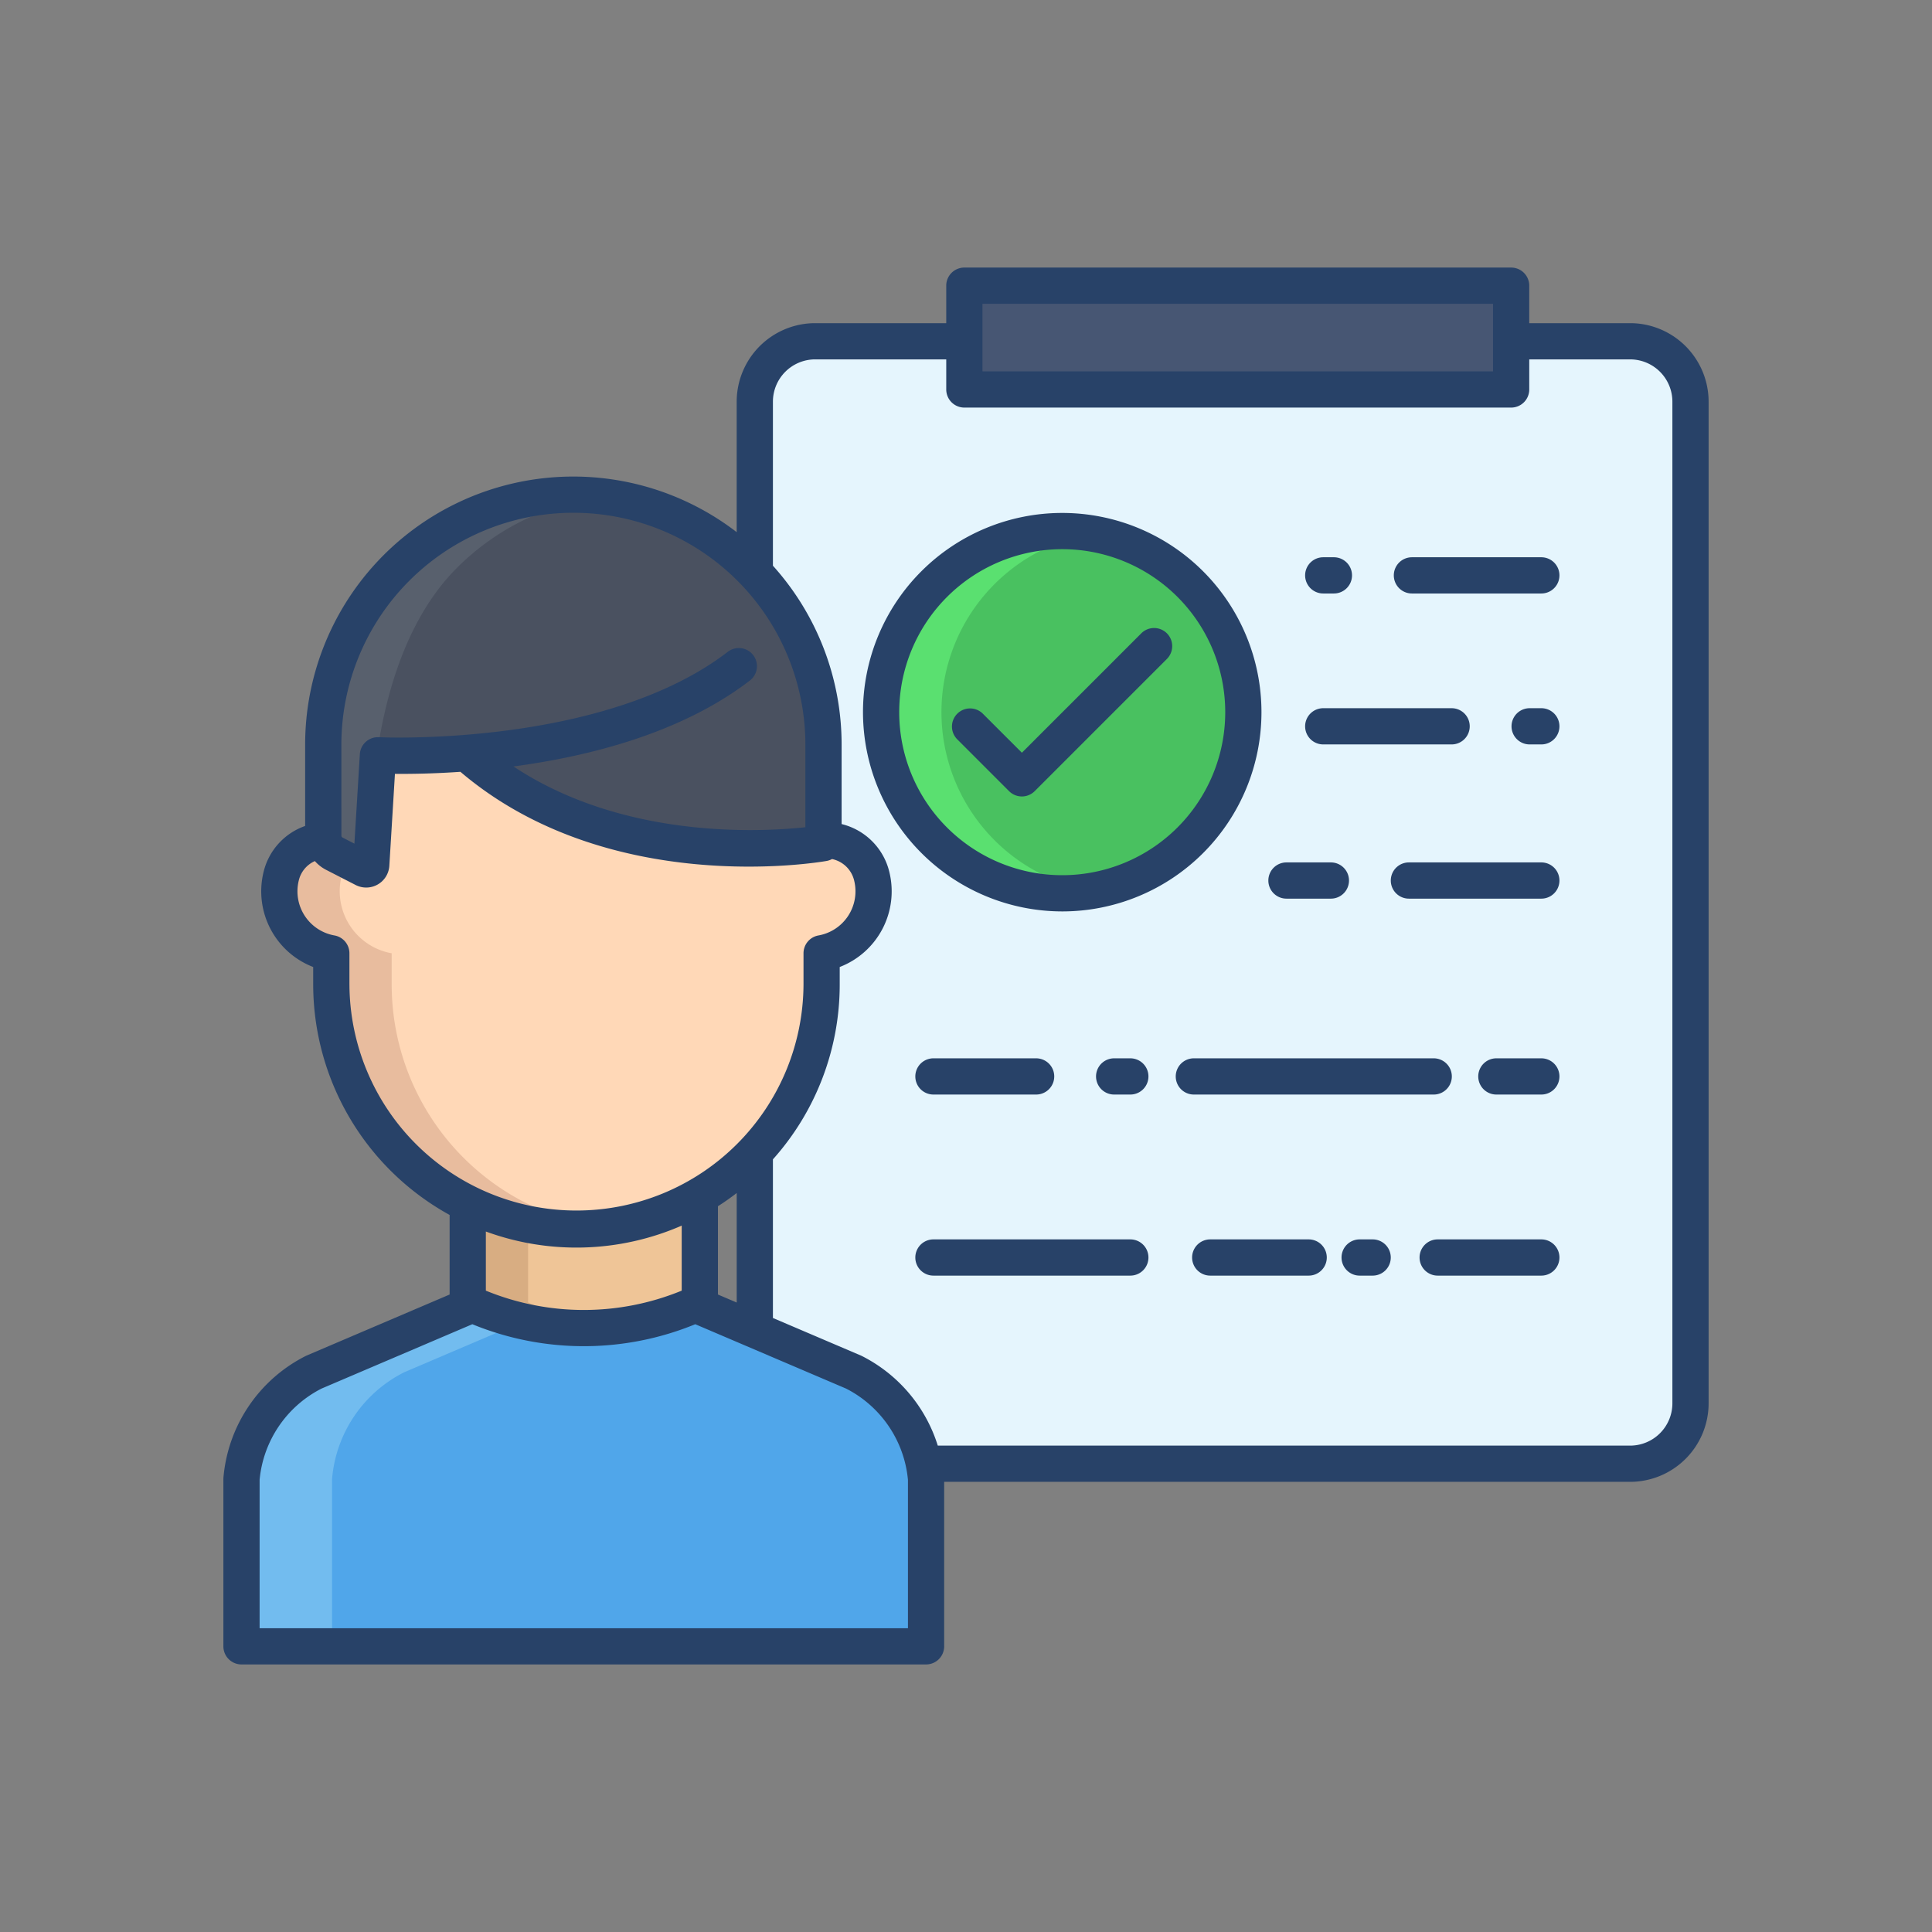
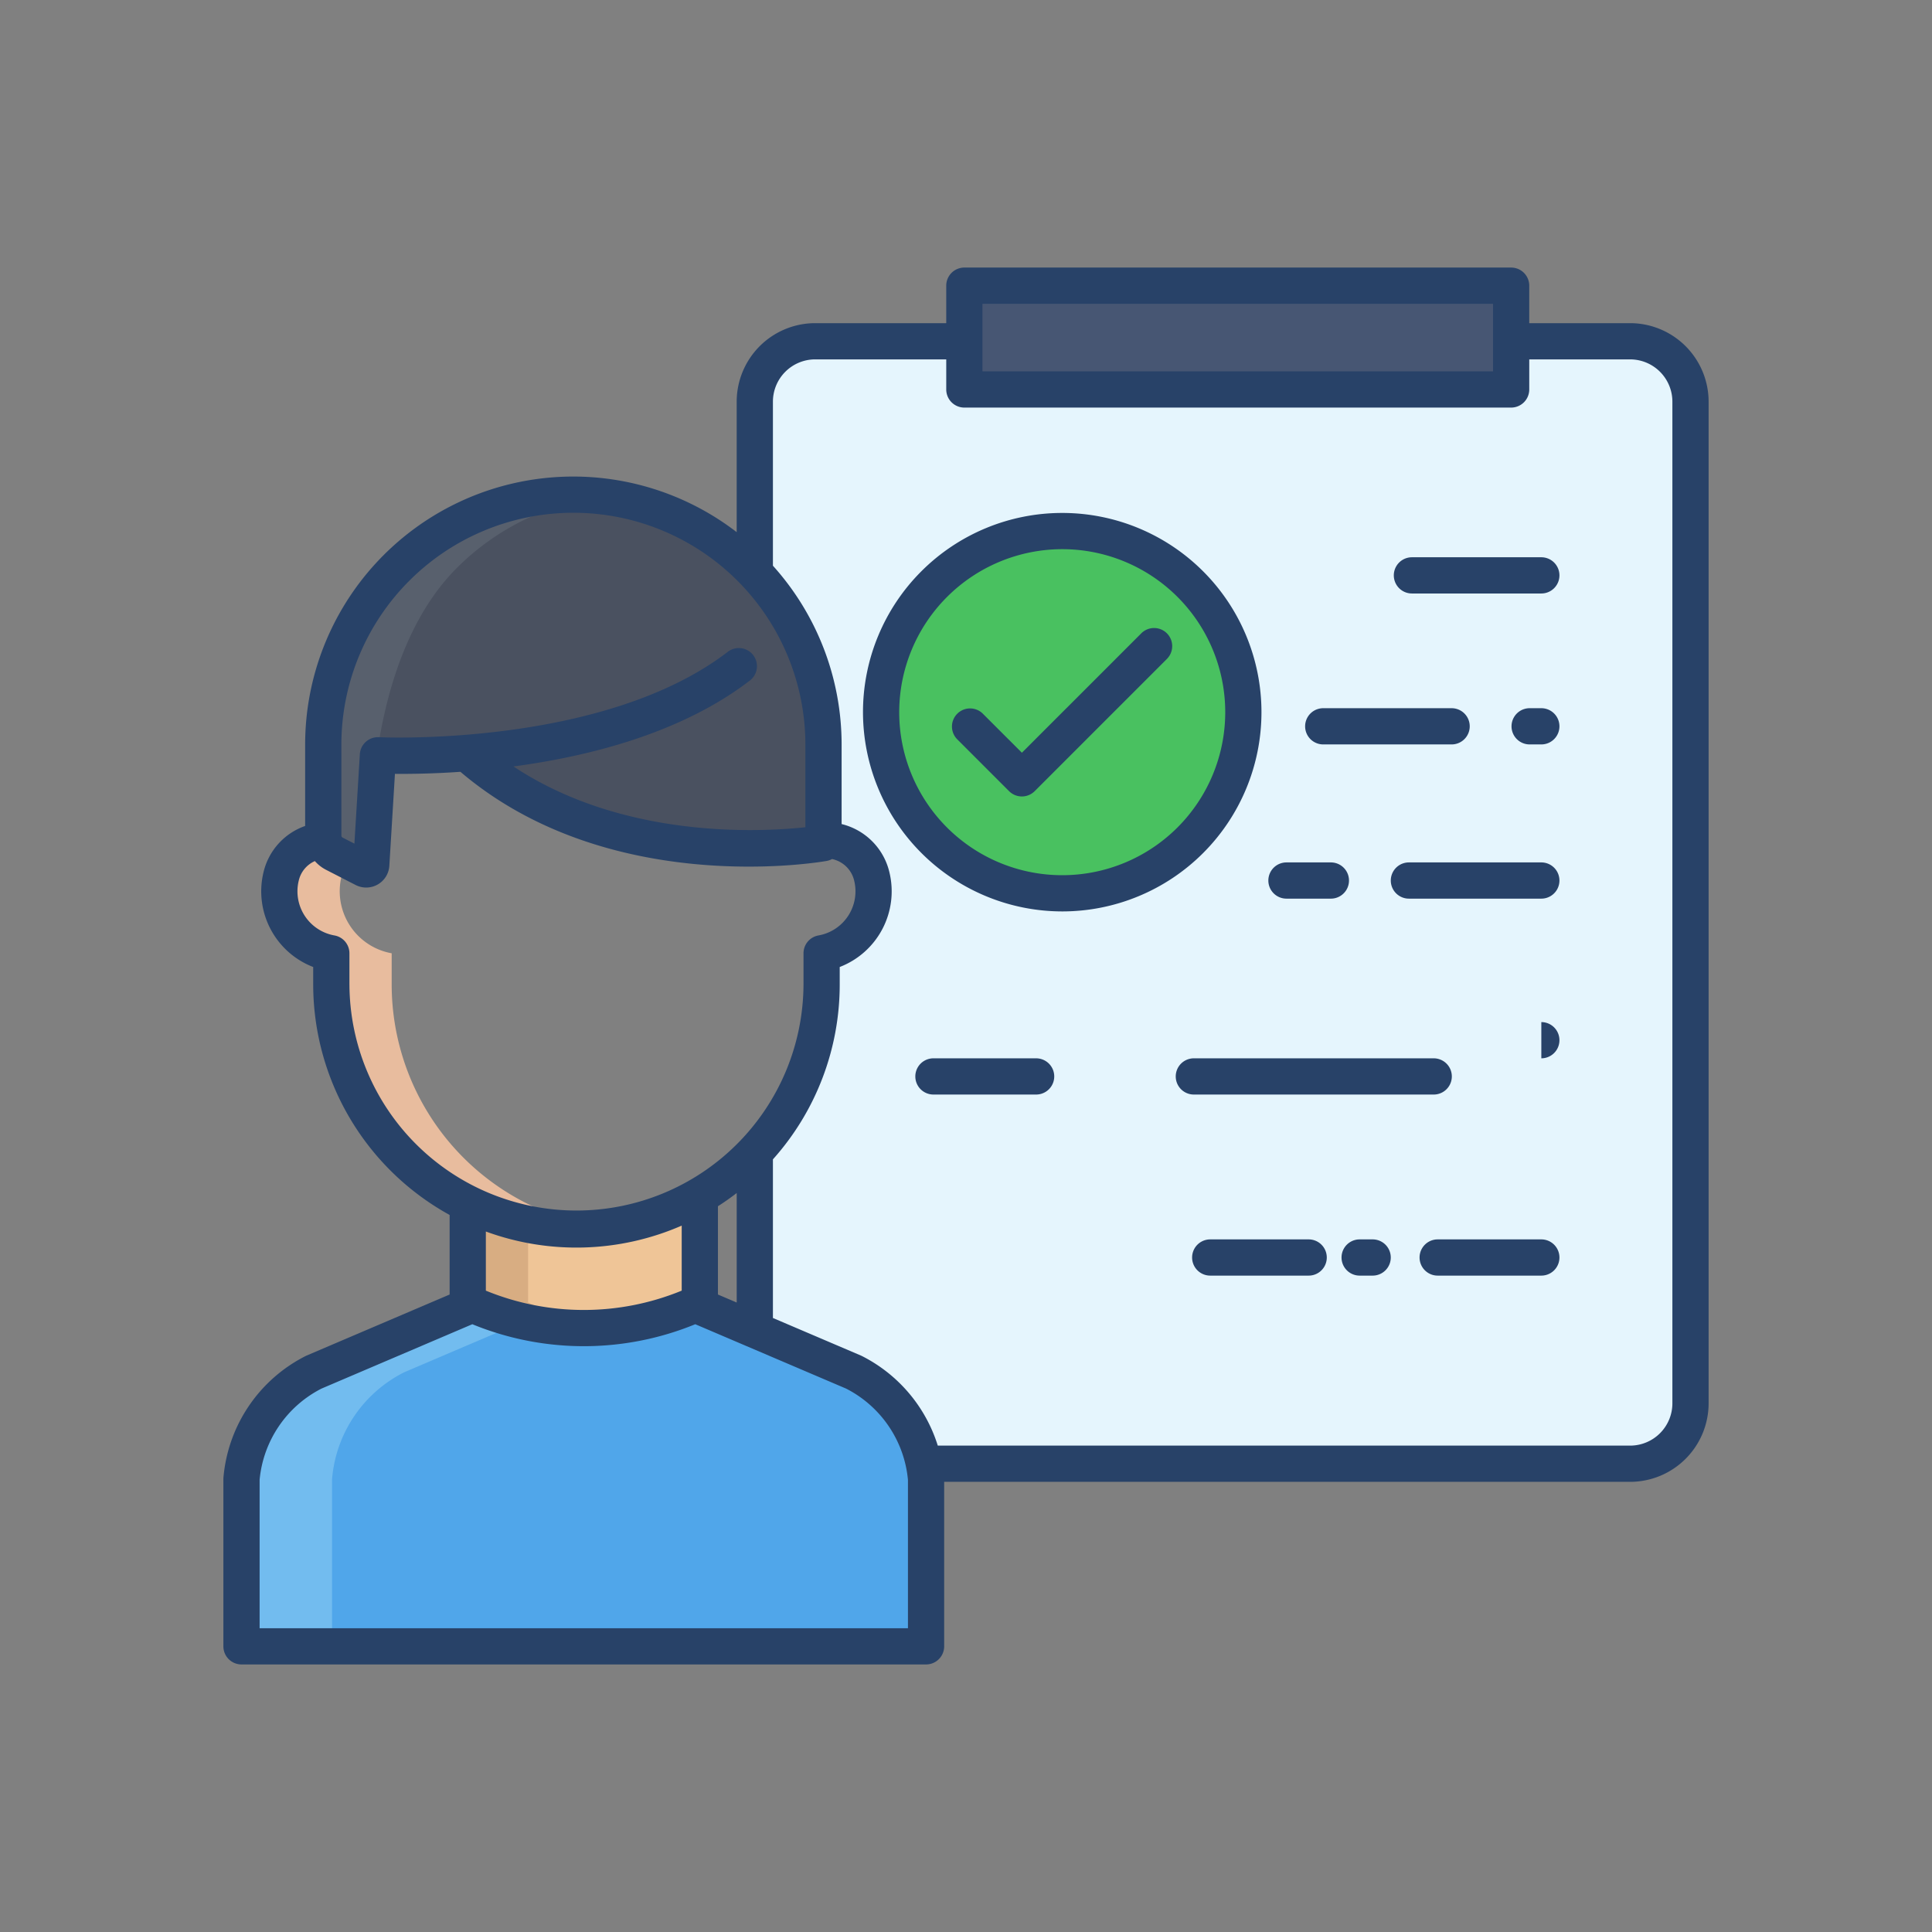
<svg xmlns="http://www.w3.org/2000/svg" version="1.1" width="512" height="512" x="0" y="0" viewBox="0 0 512 512" style="enable-background:new 0 0 512 512" xml:space="preserve" class="">
  <rect x="0" y="0" width="512" height="512" fill="#808080" stroke="none" />
  <g transform="matrix(0.8,0,0,0.8,51.2,51.2)">
    <path d="m242.04 420.877a43.6 43.6 0 0 0 -23.24-30.33l-50.97-21.76v-1.331a90.774 90.774 0 0 1 -76.89 0v1.331l-50.97 21.76a43.613 43.613 0 0 0 -23.97 35.4v55.42h226.77v-55.42a40.427 40.427 0 0 0 -.73-5.07z" fill="#50a6ea" data-original="#50a6ea" style="" />
    <path d="m69.97 390.547 39.347-16.8a90.624 90.624 0 0 1 -18.377-6.292v1.331l-50.97 21.76a43.613 43.613 0 0 0 -23.97 35.401v55.42h30v-55.42a43.613 43.613 0 0 1 23.97-35.4z" fill="#72bcef" data-original="#72bcef" style="" />
    <path d="m496 69.047v331.83a19.994 19.994 0 0 1 -20 20h-233.96a43.6 43.6 0 0 0 -23.24-30.33l-32.76-13.98v-58.78l-.01-.01a80.886 80.886 0 0 0 22.14-55.71v-10.28a20.834 20.834 0 0 0 16.61-25.48 15.668 15.668 0 0 0 -14.02-11.94h-1.96v-31.65a82.608 82.608 0 0 0 -22.76-57.04v-56.63a20 20 0 0 1 20-20h49.41v15.97h181.14v-15.97h39.41a20 20 0 0 1 20 20z" fill="#e5f5fd" data-original="#e5f5fd" style="" />
    <circle cx="287.87" cy="171.917" fill="#49c160" r="60" data-original="#49c160" style="" />
-     <path d="m247.87 171.916a60.017 60.017 0 0 1 50-59.154 60 60 0 1 0 0 118.309 60.008 60.008 0 0 1 -50-59.155z" fill="#5ae070" data-original="#5ae070" style="" />
    <path d="m208.8 214.367v.92s-70.81 12.48-118.29-29.83a249.9 249.9 0 0 1 -29.32.74l-2.21 36.27a1.677 1.677 0 0 1 -2.44 1.36l-9.8-5.03a6.788 6.788 0 0 1 -3.66-5.55v-30.53a82.86 82.86 0 0 1 165.72 0z" fill="#4a5160" data-original="#4a5160" style="" />
    <path d="m87.35 124.127a82.6 82.6 0 0 1 48.66-23.658 83.661 83.661 0 0 0 -10.07-.612 82.863 82.863 0 0 0 -82.86 82.86v30.53a6.788 6.788 0 0 0 3.66 5.55l9.8 5.03a1.678 1.678 0 0 0 2.44-1.36s-4.307-65.667 28.37-98.34z" fill="#58606d" data-original="#58606d" style="" class="" />
    <path d="m167.83 332.247v35.21a90.781 90.781 0 0 1 -76.89 0v-32.59a81.284 81.284 0 0 0 76.89-2.62z" fill="#efc597" data-original="#efc597" style="" />
    <path d="m110.94 367.456v-25.767a80.7 80.7 0 0 1 -20-6.822v32.589a90.763 90.763 0 0 0 48.445 7.989 90.7 90.7 0 0 1 -28.445-7.989z" fill="#d8ad82" data-original="#d8ad82" style="" />
-     <path d="m167.83 332.247a81.2 81.2 0 0 1 -122.08-70.18v-10.28a20.876 20.876 0 0 1 -16.62-25.48 15.68 15.68 0 0 1 14.03-11.94l.09-.02a6.772 6.772 0 0 0 3.49 4.45l9.8 5.03a1.677 1.677 0 0 0 2.44-1.36l2.21-36.27a249.9 249.9 0 0 0 29.32-.74c47.48 42.31 118.29 29.83 118.29 29.83v-.92h1.96a15.668 15.668 0 0 1 14.02 11.94 20.834 20.834 0 0 1 -16.61 25.48v10.28a80.886 80.886 0 0 1 -22.14 55.71c-.53.58-1.09 1.15-1.65 1.71a81.27 81.27 0 0 1 -16.55 12.76z" fill="#ffd8b7" data-original="#ffd8b7" style="" />
    <path d="m110.94 334.867a81.206 81.206 0 0 1 -45.19-72.8v-10.28a20.876 20.876 0 0 1 -16.62-25.48 15.765 15.765 0 0 1 2.267-5.12l-4.657-2.387a6.772 6.772 0 0 1 -3.49-4.45l-.09.02a15.68 15.68 0 0 0 -14.03 11.94 20.838 20.838 0 0 0 16.62 25.48v10.28a81.17 81.17 0 0 0 81.21 81.21 82.043 82.043 0 0 0 9.984-.618 80.73 80.73 0 0 1 -26.004-7.795z" fill="#e8bc9e" data-original="#e8bc9e" style="" />
    <path d="m255.45 30.637h181.14v34.38h-181.14z" fill="#475673" data-original="#475673" style="" />
    <g fill="#284268">
      <path d="m476 43.051h-33.415v-12.417a6 6 0 0 0 -6-6h-181.132a6 6 0 0 0 -6 6v12.417h-43.415a26.027 26.027 0 0 0 -26 26v43.232a88.807 88.807 0 0 0 -142.955 70.434v26.893a21.454 21.454 0 0 0 -13.778 15.269 26.863 26.863 0 0 0 16.445 31.452v5.738a87.274 87.274 0 0 0 45.194 76.4v26.359l-47.333 20.2c-.111.048-.22.1-.327.152a49.92 49.92 0 0 0 -27.263 40.268c-.014.165-.021.332-.021.5v55.421a6 6 0 0 0 6 6h226.769a6 6 0 0 0 6-6v-54.491h227.231a26.028 26.028 0 0 0 26-26v-331.829a26.028 26.028 0 0 0 -26-25.998zm-214.547-6.417h169.132v22.385h-169.132zm-212.37 146.083a76.856 76.856 0 1 1 153.712 0v27.316c-14.868 1.607-60.255 4.032-96.7-20.134 25.042-3.338 55.568-11.026 78.208-28.389a6 6 0 1 0 -7.3-9.521c-41.187 31.589-114.766 28.257-115.5 28.218a6.008 6.008 0 0 0 -6.3 5.627l-1.8 29.633-3.915-2.01a.762.762 0 0 1 -.4-.519zm2.667 79.352v-10.281a6 6 0 0 0 -4.965-5.911 14.848 14.848 0 0 1 -11.825-18.142 9.348 9.348 0 0 1 5.344-6.49 12.668 12.668 0 0 0 3.7 2.888l9.8 5.031a7.676 7.676 0 0 0 11.16-6.217c0-.038.006-.075.008-.113l1.857-30.485c4.9.046 12.478-.034 21.69-.676 49.005 41.688 118.357 30.048 121.323 29.527a5.979 5.979 0 0 0 1.776-.629 9.506 9.506 0 0 1 7.343 7.164 14.844 14.844 0 0 1 -11.824 18.142 6 6 0 0 0 -4.965 5.911v10.281a75.209 75.209 0 0 1 -150.417 0zm128.291 69.14v36.269l-6.216-2.652v-29.242q3.207-2.052 6.216-4.375zm-18.216 10.791v21.542a85.4 85.4 0 0 1 -64.881 0v-19.588a87.19 87.19 0 0 0 64.881-1.954zm74.944 133.371h-214.769v-49.171a37.86 37.86 0 0 1 20.5-30.21l49.964-21.324a97.348 97.348 0 0 0 73.851 0l49.965 21.325a37.856 37.856 0 0 1 20.489 30.209zm253.231-74.491a14.013 14.013 0 0 1 -14 14h-229.348a49.945 49.945 0 0 0 -25.167-29.7c-.107-.055-.216-.1-.327-.152l-29.117-12.428v-52.548a86.854 86.854 0 0 0 22.126-57.983v-5.738a26.861 26.861 0 0 0 16.445-31.45 21.5 21.5 0 0 0 -15.817-15.9v-26.264a88.506 88.506 0 0 0 -22.754-59.317v-54.351a14.013 14.013 0 0 1 14-14h43.415v9.968a6 6 0 0 0 6 6h181.129a6 6 0 0 0 6-6v-9.966h33.415a14.013 14.013 0 0 1 14 14z" fill="#284268" data-original="#284268" style="" />
      <path d="m446.584 221.686h-43.866a6 6 0 0 0 0 12h43.866a6 6 0 0 0 0-12z" fill="#284268" data-original="#284268" style="" />
      <path d="m362.157 233.686h14.715a6 6 0 0 0 0-12h-14.715a6 6 0 0 0 0 12z" fill="#284268" data-original="#284268" style="" />
-       <path d="m446.584 286.582h-14.895a6 6 0 1 0 0 12h14.895a6 6 0 0 0 0-12z" fill="#284268" data-original="#284268" style="" />
+       <path d="m446.584 286.582h-14.895h14.895a6 6 0 0 0 0-12z" fill="#284268" data-original="#284268" style="" />
      <path d="m410.937 298.582a6 6 0 0 0 0-12h-79.459a6 6 0 1 0 0 12z" fill="#284268" data-original="#284268" style="" />
-       <path d="m310.437 286.582h-5.361a6 6 0 0 0 0 12h5.361a6 6 0 0 0 0-12z" fill="#284268" data-original="#284268" style="" />
      <path d="m245.212 286.582a6 6 0 0 0 0 12h34.018a6 6 0 0 0 0-12z" fill="#284268" data-original="#284268" style="" />
      <path d="m446.584 346.563h-34.335a6 6 0 0 0 0 12h34.335a6 6 0 0 0 0-12z" fill="#284268" data-original="#284268" style="" />
      <path d="m390.714 346.563h-4.314a6 6 0 0 0 0 12h4.311a6 6 0 1 0 0-12z" fill="#284268" data-original="#284268" style="" />
      <path d="m369.514 346.563h-32.614a6 6 0 0 0 0 12h32.615a6 6 0 0 0 0-12z" fill="#284268" data-original="#284268" style="" />
-       <path d="m310.437 346.563h-65.225a6 6 0 0 0 0 12h65.225a6 6 0 0 0 0-12z" fill="#284268" data-original="#284268" style="" />
      <path d="m446.584 170.6h-3.872a6 6 0 0 0 0 12h3.872a6 6 0 0 0 0-12z" fill="#284268" data-original="#284268" style="" />
      <path d="m374.339 182.6h42.528a6 6 0 0 0 0-12h-42.528a6 6 0 0 0 0 12z" fill="#284268" data-original="#284268" style="" />
      <path d="m446.584 120.6h-42.867a6 6 0 0 0 0 12h42.867a6 6 0 0 0 0-12z" fill="#284268" data-original="#284268" style="" />
-       <path d="m374.339 132.6h3.533a6 6 0 0 0 0-12h-3.533a6 6 0 0 0 0 12z" fill="#284268" data-original="#284268" style="" />
      <path d="m287.875 237.92a66 66 0 1 0 -66-66 66.075 66.075 0 0 0 66 66zm0-120a54 54 0 1 1 -54 54 54.062 54.062 0 0 1 54-54z" fill="#284268" data-original="#284268" style="" />
      <path d="m270.268 198.079a6 6 0 0 0 8.485 0l43.832-43.832a6 6 0 0 0 -8.485-8.485l-39.589 39.589-12.862-12.861a6 6 0 1 0 -8.485 8.484z" fill="#284268" data-original="#284268" style="" />
    </g>
  </g>
</svg>